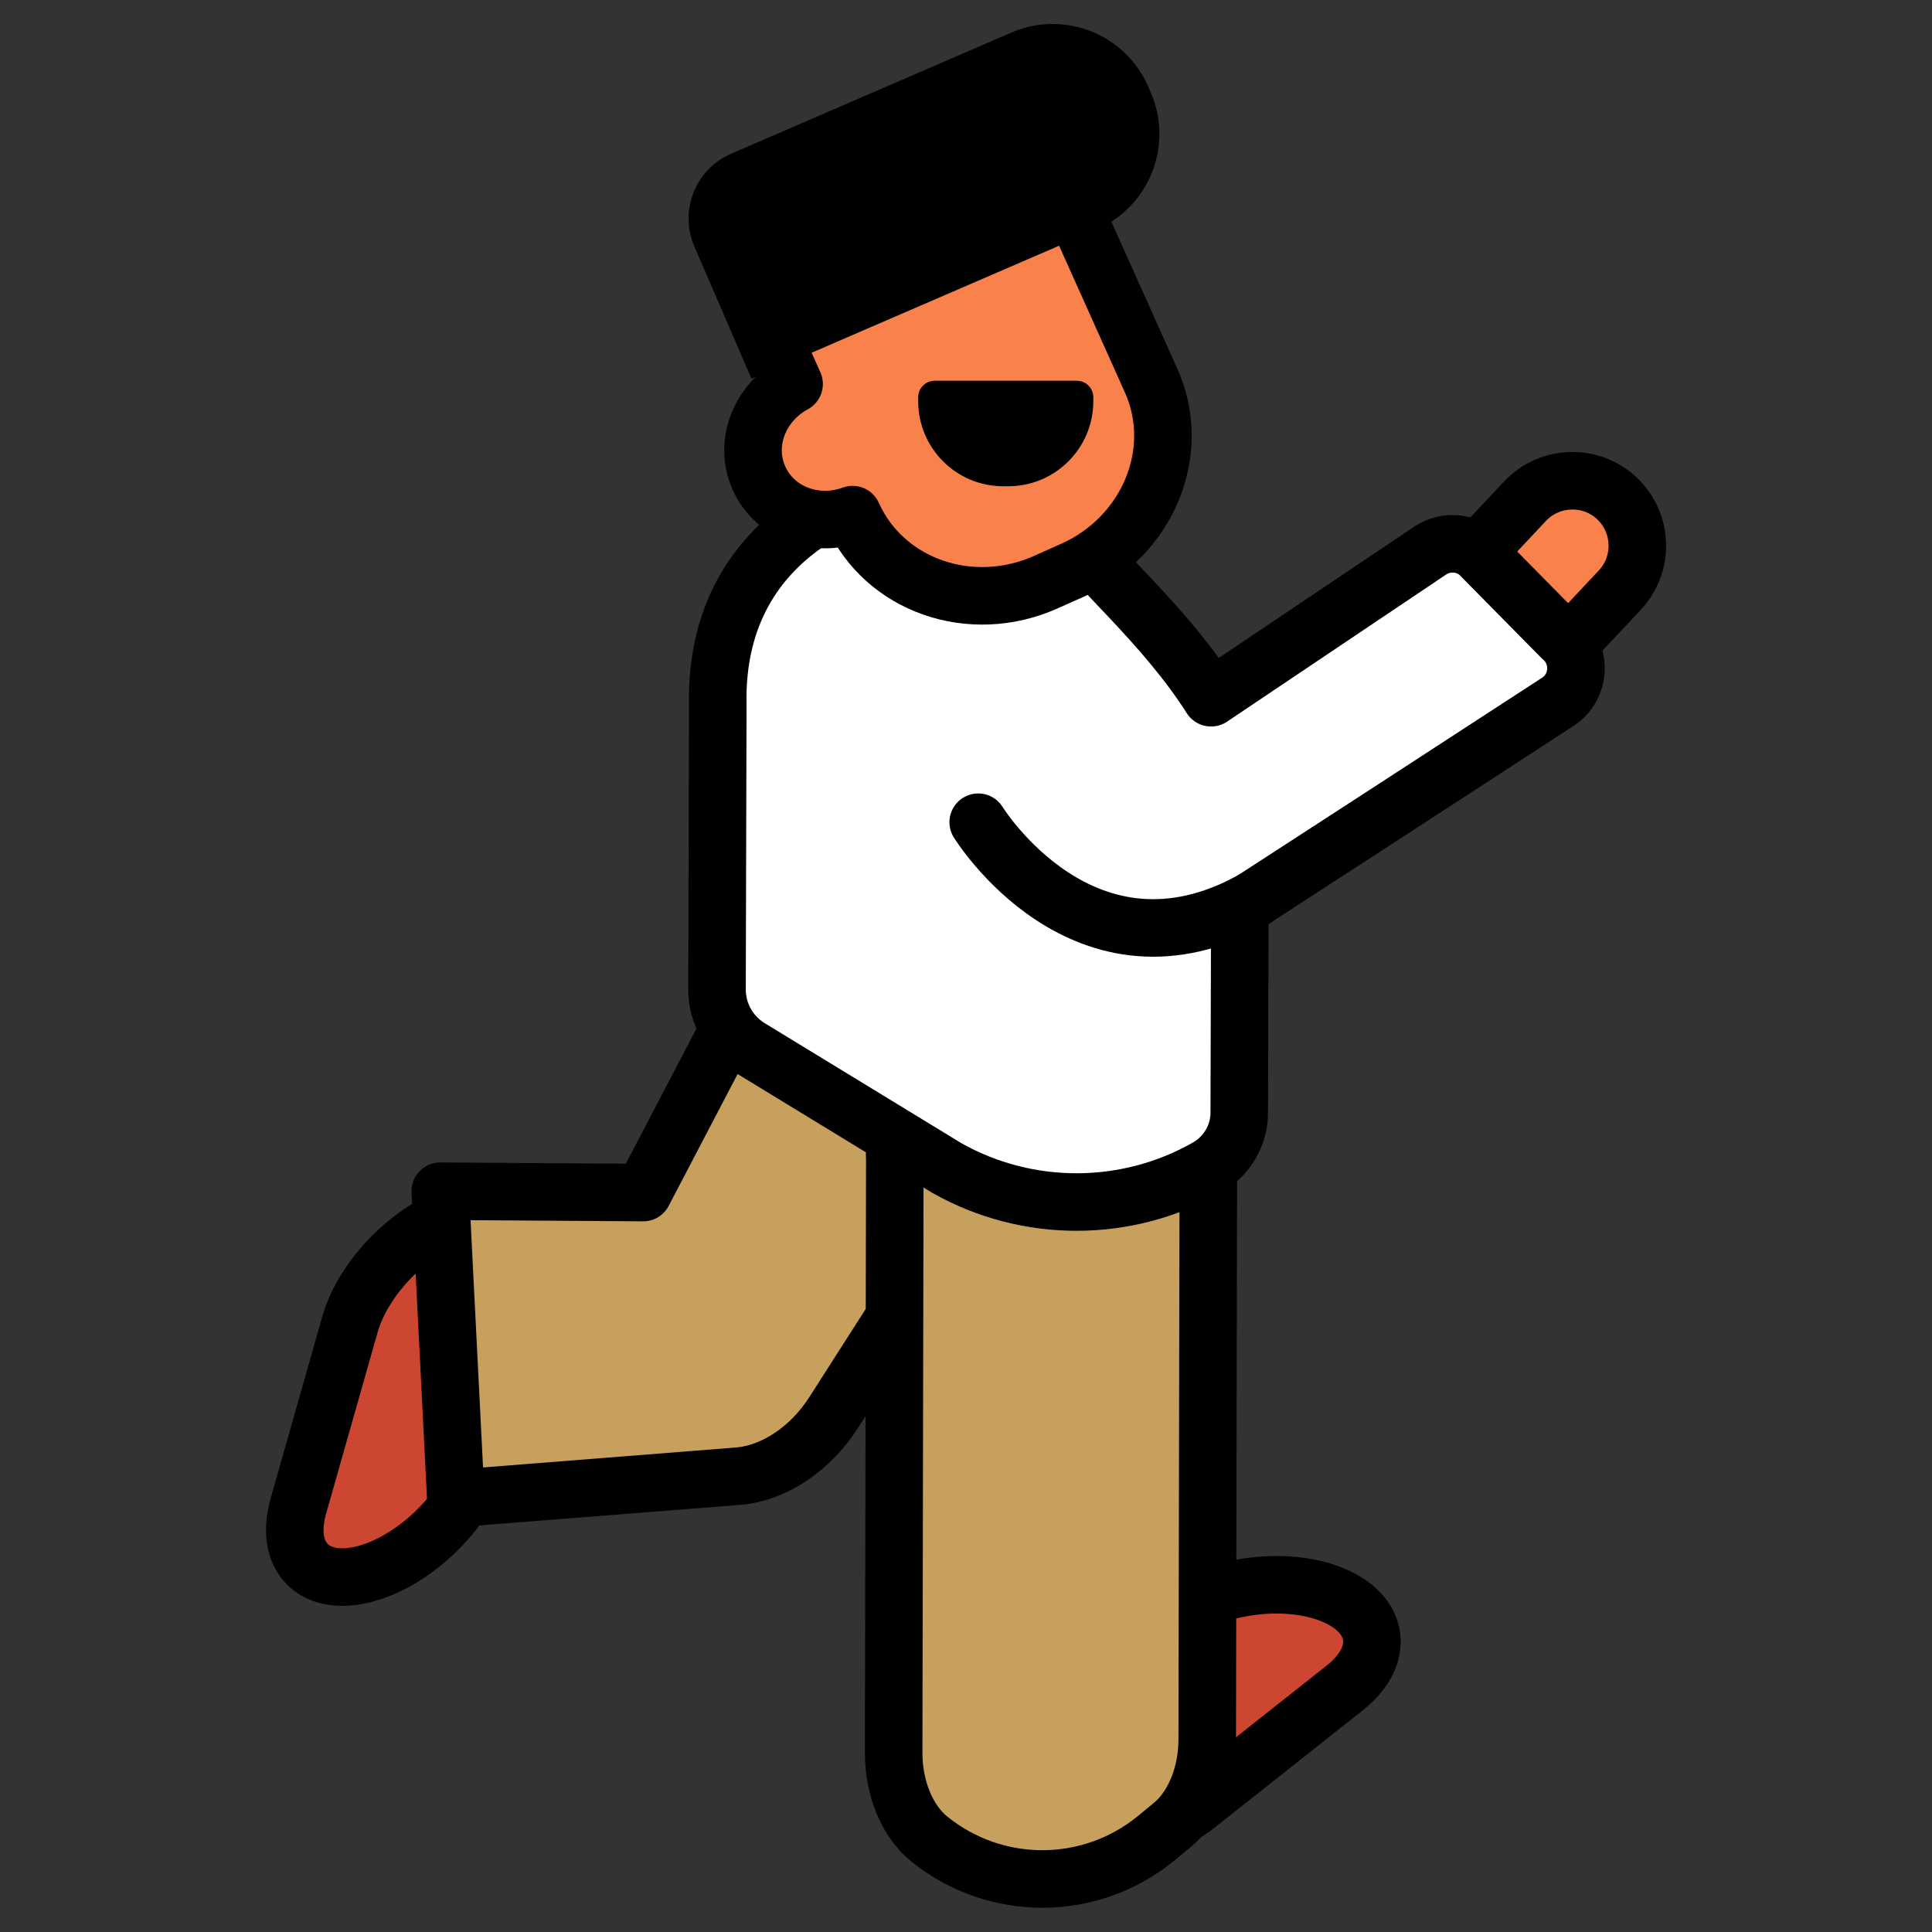
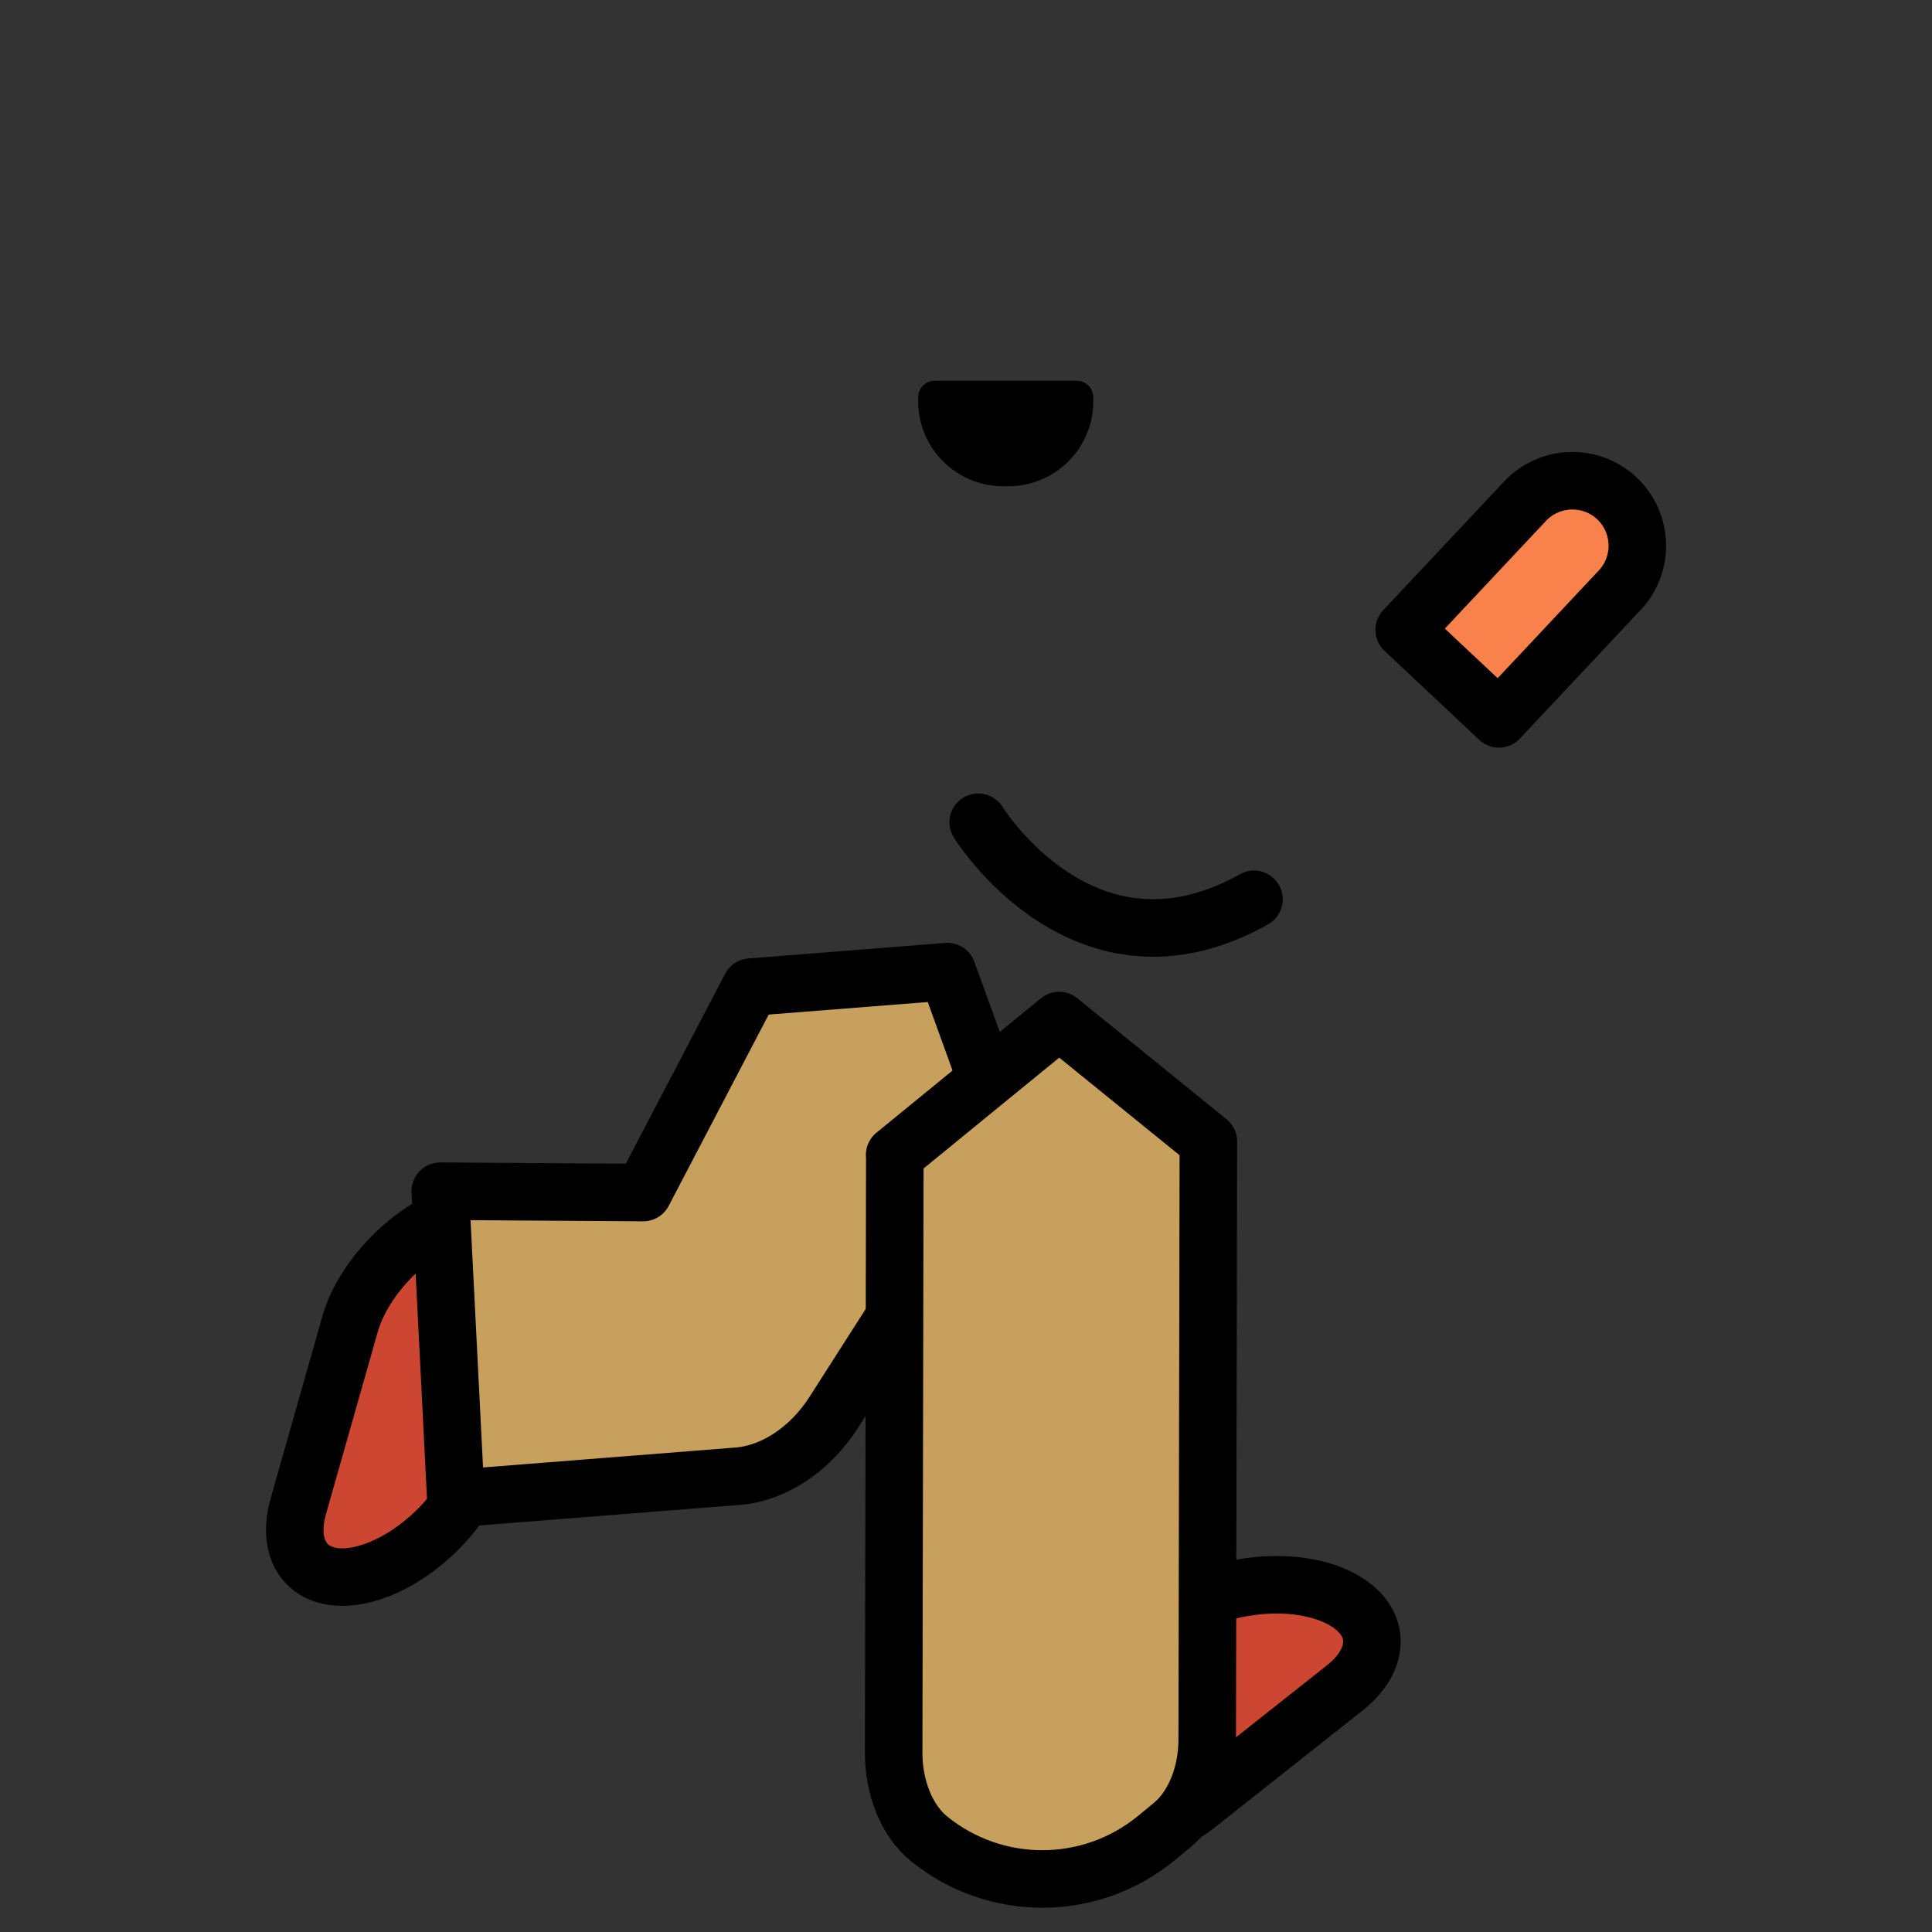
<svg xmlns="http://www.w3.org/2000/svg" width="90" height="90" viewBox="0 0 90 90" fill="none">
  <rect x="0" y="0" width="90" height="90" fill="#333333" stroke="none" />
  <g clip-path="url(#clip0_1737_3919)">
-     <path d="M13.898 70.162C13.237 72.503 14.604 73.923 16.945 73.334C19.285 72.744 21.733 70.385 22.394 68.045L24.797 59.584C25.459 57.244 24.101 55.823 21.751 56.413C19.401 57.002 16.962 59.361 16.301 61.702L13.898 70.162Z" fill="#CC4631" stroke="black" stroke-width="2.68" stroke-linecap="round" stroke-linejoin="round" />
+     <path d="M13.898 70.162C13.237 72.503 14.604 73.923 16.945 73.334C19.285 72.744 21.733 70.385 22.394 68.045C25.459 57.244 24.101 55.823 21.751 56.413C19.401 57.002 16.962 59.361 16.301 61.702L13.898 70.162Z" fill="#CC4631" stroke="black" stroke-width="2.68" stroke-linecap="round" stroke-linejoin="round" />
    <path d="M29.962 55.554L34.965 45.985L44.131 45.262L46.964 53.088L43.032 59.235L38.834 65.801C37.744 67.507 36.046 68.633 34.375 68.767L21.233 69.804L20.51 55.491L29.953 55.554H29.962Z" fill="#C6A05C" stroke="black" stroke-width="2.68" stroke-linecap="round" stroke-linejoin="round" />
    <path d="M47.615 80.829C45.712 82.338 45.989 84.286 48.231 85.188C50.474 86.091 53.842 85.59 55.745 84.09L62.642 78.631C64.545 77.121 64.277 75.173 62.026 74.271C59.783 73.378 56.415 73.869 54.512 75.37L47.615 80.829Z" fill="#CC4631" stroke="black" stroke-width="2.68" stroke-linecap="round" stroke-linejoin="round" />
    <path d="M41.675 53.804L49.34 47.541L56.291 53.178L56.237 81.026C56.237 82.679 55.603 84.206 54.593 85.028L53.843 85.645C50.77 88.155 46.365 88.155 43.283 85.663C42.255 84.832 41.621 83.286 41.63 81.624L41.684 53.804H41.675Z" fill="#C6A05C" stroke="black" stroke-width="2.68" stroke-linecap="round" stroke-linejoin="round" />
    <path d="M75.454 27.493C76.597 26.278 76.535 24.357 75.32 23.213C74.105 22.07 72.184 22.133 71.041 23.348L65.412 29.342L69.826 33.488L75.454 27.493Z" fill="#F9814C" stroke="black" stroke-width="2.68" stroke-linecap="round" stroke-linejoin="round" />
-     <path d="M33.437 32.888C33.223 24.106 41.648 22.605 41.648 22.605C43.211 21.721 45.373 21.846 47.767 23.186L49.197 23.99C51.127 26.572 54.209 29.038 56.416 32.504L66.645 25.634C67.333 25.187 68.235 25.241 68.87 25.768L72.747 29.699C73.712 30.512 73.614 32.022 72.559 32.7L64.313 38.061L58.417 41.885C58.202 42.028 57.979 42.144 57.756 42.251L57.729 51.837C57.729 52.891 57.148 53.874 56.21 54.401C52.476 56.519 47.866 56.528 44.122 54.419L35.045 48.88C34.027 48.308 33.401 47.245 33.401 46.102L33.437 32.879V32.888Z" fill="white" stroke="black" stroke-width="2.68" stroke-linecap="round" stroke-linejoin="round" />
-     <path d="M40.315 6.659C36.474 8.383 34.678 12.725 36.304 16.352L36.992 17.889C35.375 18.764 34.633 20.658 35.357 22.275C36.08 23.892 37.992 24.607 39.717 23.973C41.2 27.278 45.229 28.681 48.722 27.117L49.982 26.555C53.475 24.991 55.11 21.042 53.627 17.737L50.205 10.107C48.579 6.471 44.139 4.925 40.297 6.65L40.315 6.659Z" fill="#F9814C" stroke="black" stroke-width="2.68" stroke-linecap="round" stroke-linejoin="round" />
-     <path d="M34.059 7.161L47.114 1.517C49.574 0.453 52.428 1.585 53.492 4.045L53.609 4.315C54.673 6.776 53.541 9.63 51.081 10.693L35.008 17.642L32.346 11.484C31.626 9.819 32.394 7.881 34.059 7.161Z" fill="black" />
    <path d="M43.533 17.737H50.162C50.582 17.737 50.93 18.077 50.93 18.506V18.693C50.93 20.882 49.152 22.651 46.972 22.651H46.731C44.542 22.651 42.773 20.873 42.773 18.693V18.506C42.773 18.086 43.113 17.737 43.542 17.737H43.533Z" fill="black" />
-     <path d="M45.569 38.302C45.569 38.302 50.51 46.325 58.416 41.893Z" fill="white" />
    <path d="M45.569 38.302C45.569 38.302 50.51 46.325 58.416 41.893" stroke="black" stroke-width="2.68" stroke-linecap="round" stroke-linejoin="round" />
  </g>
  <defs>
    <clipPath id="clip0_1737_3919">
      <rect width="65.228" height="87.759" fill="white" transform="translate(12.387 1.12)" />
    </clipPath>
  </defs>
</svg>